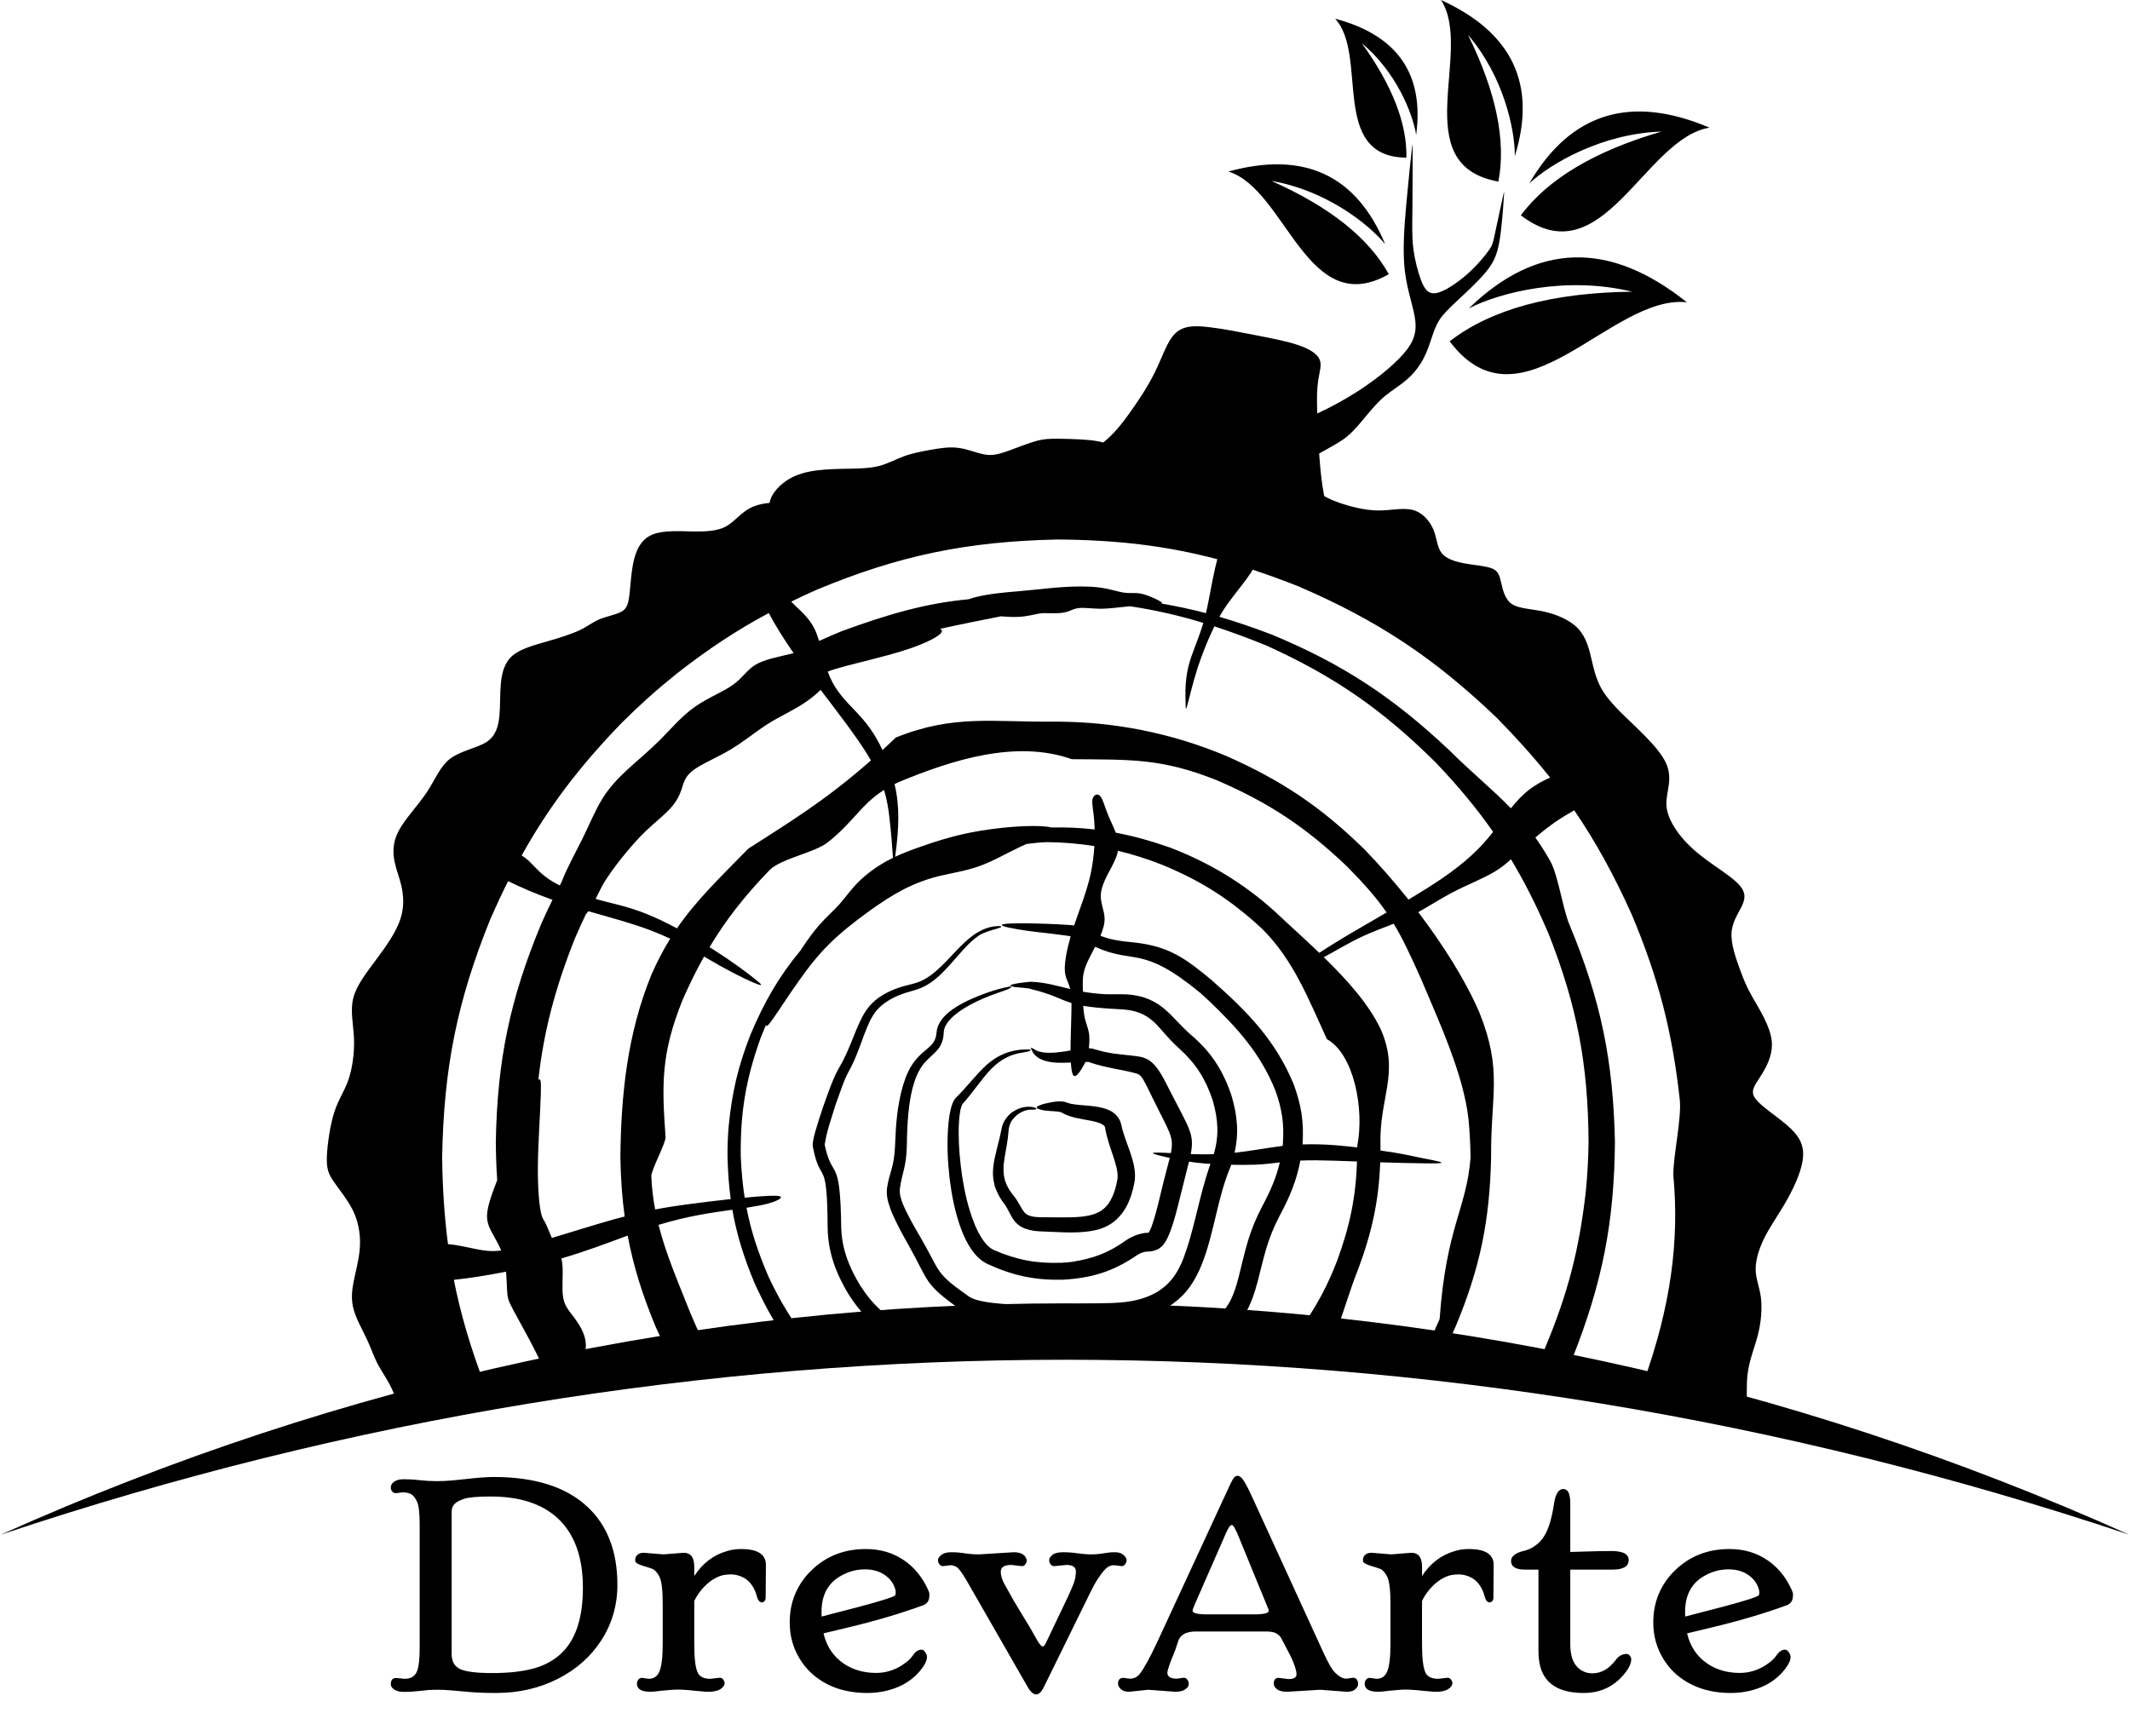
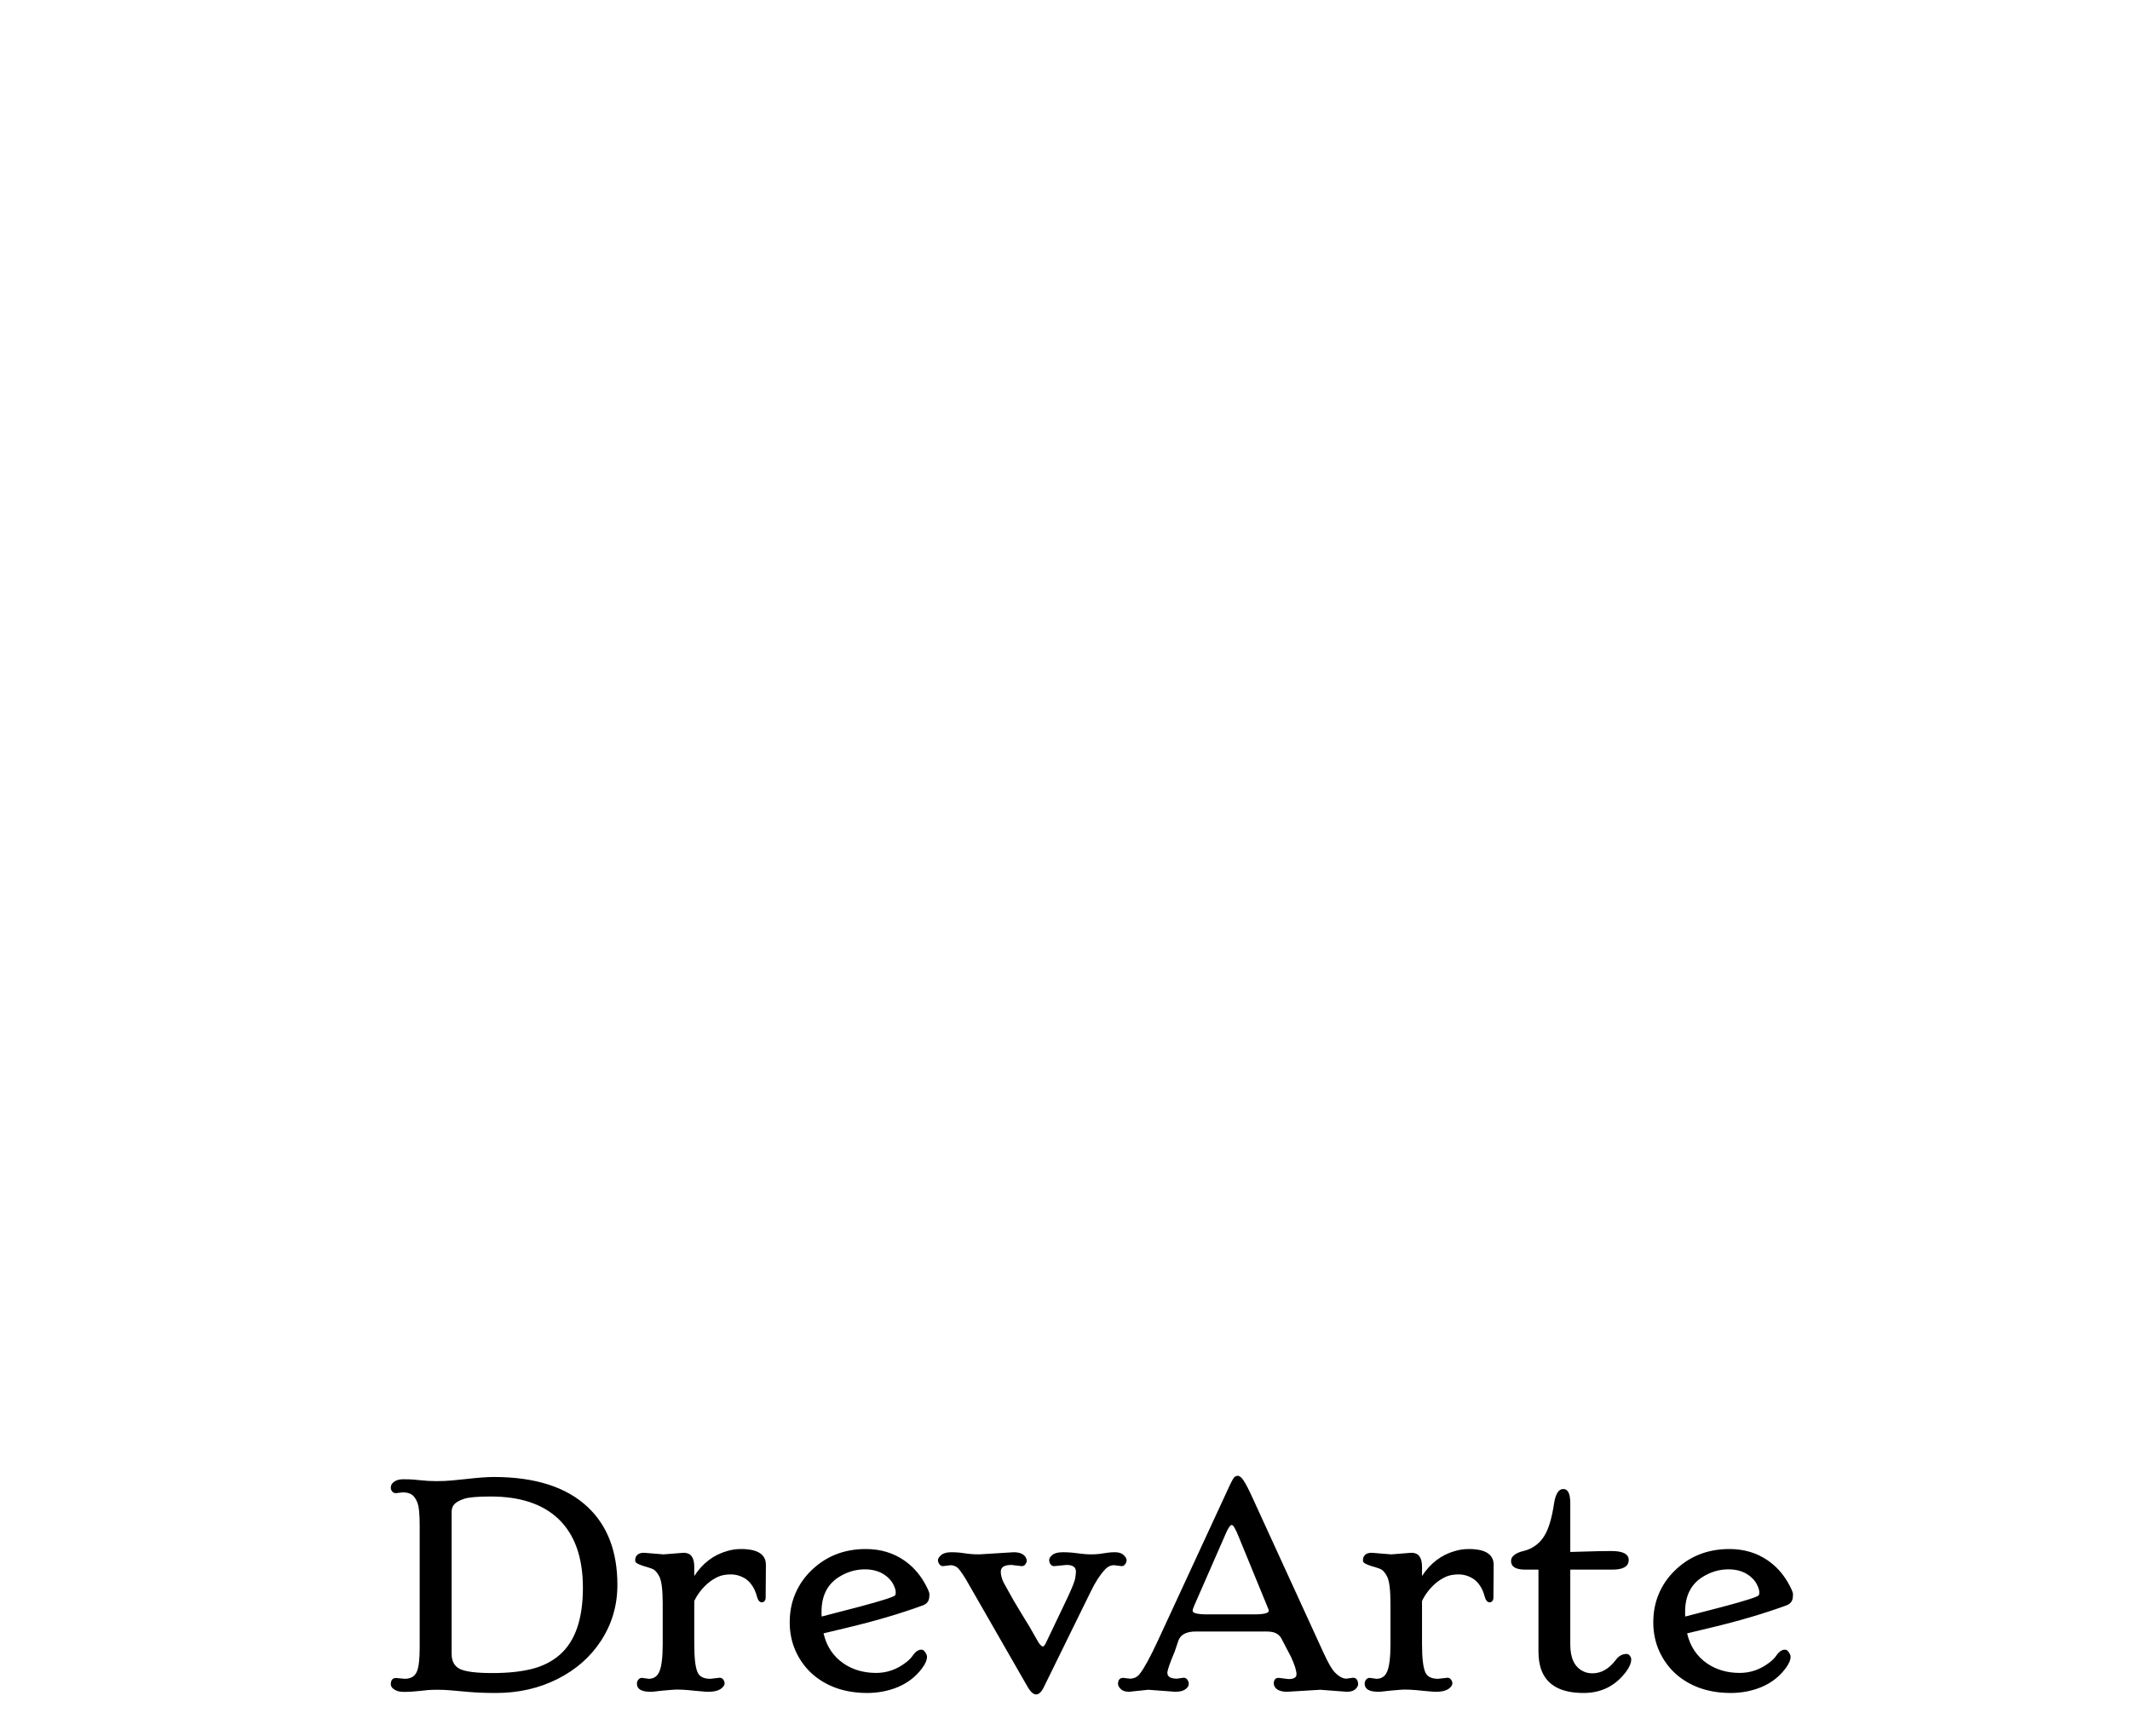
<svg xmlns="http://www.w3.org/2000/svg" width="2334" height="1903" viewBox="0 0 2334 1903" fill="none">
-   <path fill-rule="evenodd" clip-rule="evenodd" d="M843.3 551.2C843.5 550.1 843.7 549 844.1 547.9C846.7 539.5 854.9 530.9 864.3 525.2C873.7 519.6 884.2 516.9 895.6 515.5C907 514.1 919.2 513.9 930.9 513.7C942.5 513.5 953.5 513.2 963.2 510.7C972.8 508.3 981.1 503.5 990.2 500.2C999.3 496.8 1009.1 494.9 1019.2 493.1C1029.4 491.3 1039.7 489.6 1049.5 490.8C1059.3 491.9 1068.6 495.9 1076.3 497.6C1084 499.4 1090.2 499 1100 495.8C1109.9 492.6 1123.5 486.8 1133.8 483.8C1144.2 480.8 1151.2 480.7 1162.6 480.9C1174 481.1 1189.7 481.5 1200.5 483.2C1203.7 483.7 1206.5 484.3 1208.9 485C1220.9 475.2 1228.1 466 1236.9 453.9C1246.2 440.9 1257.4 424.5 1265.6 407.7C1273.8 391 1279 373.8 1287.9 365.3C1296.9 356.7 1309.5 356.7 1325.2 358.6C1340.8 360.4 1359.4 364.2 1376.6 367.5C1393.7 370.9 1409.3 373.8 1421.6 377.9C1433.9 382 1442.9 387.2 1445.8 393.6C1448.8 399.9 1445.8 407.4 1444.4 417.4C1443 426.1 1442.9 436.8 1443.4 453.2C1451 449.6 1458.8 445.8 1466.3 441.6C1494.3 426.4 1518.8 407.7 1533.3 392.8C1547.9 377.9 1552.4 366.8 1550.9 352.1C1549.4 337.3 1541.9 319.1 1539.3 296.2C1536.7 273.3 1539 245.7 1541.2 221.5C1543.4 197.3 1545.6 176.4 1546.8 166C1547.9 155.6 1547.9 155.6 1547.9 169C1547.9 182.4 1547.9 209.2 1547.7 228.4C1547.5 247.6 1547.1 259.1 1548.6 271.6C1550.1 284.1 1553.5 297.5 1557.2 307.2C1560.9 316.9 1565 322.8 1574 321.2C1582.9 319.5 1596.7 310.2 1607.7 300.5C1618.7 290.8 1626.9 280.7 1631.1 274.8C1635.4 268.8 1635.8 267 1638 256.5C1640.2 246.1 1644.3 227.1 1646.4 217.6C1648.5 208.1 1648.5 208.1 1647.7 218.7C1647 229.3 1645.5 250.6 1642.9 265.3C1640.2 280 1636.5 288.2 1627.8 298.6C1619 309.1 1605.3 321.7 1595.7 330.6C1586.2 339.6 1581 344.8 1577.3 350.6C1573.6 356.4 1571.3 362.7 1568.9 369.9C1566.5 377.2 1563.9 385.4 1559.6 393.4C1555.3 401.4 1549.4 409.2 1541.9 415.7C1534.5 422.3 1525.6 427.5 1517.9 433.8C1510.3 440.1 1503.9 447.6 1497.4 455.4C1490.9 463.2 1484.2 471.4 1477.3 477.4C1470.4 483.3 1463.3 487.1 1452.2 493.3L1445.5 497.1C1446.4 510 1447.6 522.8 1449.3 533.7C1449.8 537.2 1450.5 540.6 1451 543.7C1456.7 546.9 1461.7 549.1 1470.1 551.9C1480.1 555.2 1495 559.2 1509.3 559.5C1523.6 559.7 1537.2 556.1 1548 558.9C1558.8 561.7 1566.7 571 1570.7 580.4C1574.6 589.9 1574.6 599.5 1579.6 606C1584.5 612.4 1594.4 615.6 1605.4 617.6C1616.3 619.6 1628.4 620.3 1635.1 623.1C1641.8 625.9 1643.1 630.7 1644.9 638.4C1646.7 646.1 1648.8 656.6 1656.5 661.9C1664.2 667.2 1677.4 667.2 1691.4 670.2C1705.5 673.3 1720.4 679.4 1729.4 689.1C1738.4 698.8 1741.5 712 1743.9 722.4C1746.3 732.8 1748.1 740.4 1751.8 748.7C1755.5 757.1 1761.3 766.1 1776.6 781.4C1792 796.7 1817.1 818.2 1825.4 836C1833.7 853.8 1825.4 867.9 1826 882.1C1826.7 896.4 1836.4 910.9 1846.6 922.1C1856.9 933.2 1867.8 941.1 1878.8 948.8C1889.8 956.5 1900.9 964 1906.6 970.8C1912.4 977.7 1912.8 983.8 1909.3 991.7C1905.8 999.6 1898.3 1009.3 1897.4 1022C1896.5 1034.8 1902.3 1050.6 1906.4 1062C1910.6 1073.4 1913.2 1080.4 1920.5 1093.2C1927.7 1105.9 1939.6 1124.4 1941.4 1140.6C1943.1 1156.9 1934.8 1170.9 1928.4 1180.8C1922 1190.7 1917.6 1196.4 1923.8 1204.5C1929.9 1212.6 1946.6 1223.2 1958.3 1233.3C1969.9 1243.4 1976.5 1253 1975.8 1266.9C1975.2 1280.7 1967.2 1298.7 1958.7 1314.1C1950.1 1329.5 1940.9 1342.2 1934.3 1354.9C1927.7 1367.7 1923.8 1380.4 1923.8 1391C1923.9 1401.6 1927.9 1410 1929.5 1421.7C1931 1433.3 1930 1448.1 1926.4 1462.5C1922.8 1476.8 1916.6 1490.7 1914.8 1507.4C1913.6 1518.6 1914.5 1531.2 1913.8 1541.8C1876.3 1532.3 1838.5 1523.4 1800.8 1515.3C1830.9 1431.7 1840.3 1359.7 1833.6 1288.3C1833.3 1267 1842.7 1226.8 1840.7 1205.6C1832.4 1130.3 1817.4 1072.4 1788.1 1002.5C1768.7 959.3 1748.5 922.5 1725 888.1C1719.2 891.5 1712.3 895.4 1704.9 900.5C1697.6 905.5 1689.8 911.6 1682.4 917.9C1688 925.8 1693.5 934.4 1699 944.2C1707.6 960.3 1712.7 997.2 1720 1014C1754.1 1096.1 1767.7 1162.3 1769.6 1251.3C1768.9 1340.2 1755.6 1406.9 1722.6 1489.7C1721.2 1492.77 1719.83 1495.8 1718.5 1498.8C1707.6 1496.8 1696.8 1494.8 1685.8 1492.9C1688.27 1487.77 1690.7 1482.53 1693.1 1477.2C1718 1417.9 1730.7 1368.7 1737.8 1304.8C1739.5 1286.7 1740.5 1269.4 1740.7 1251.3C1740.2 1166.6 1728.1 1102.5 1697 1023.7C1684.1 993.4 1670.7 966.8 1655.7 941.8C1650.1 946.9 1644.4 951.5 1637.1 955.8C1624.8 963.1 1607.6 969.7 1591.4 978.2C1578.7 984.9 1566.5 992.8 1554.1 999.7C1581 1035.2 1605.5 1073.7 1621 1109.5C1646.8 1173.8 1633.4 1199.4 1633.9 1268.6C1632.4 1337.8 1621.9 1389.3 1595.3 1453.2C1593 1458.5 1590.7 1463.7 1588.2 1468.8C1598.5 1472 1612.5 1476.9 1627.1 1483.3C1617.1 1481.77 1607.13 1480.3 1597.2 1478.9C1595.67 1478.1 1594.17 1477.3 1592.7 1476.5L1586.1 1473.1C1585.5 1474.43 1584.87 1475.73 1584.2 1477C1577.6 1476.07 1570.97 1475.17 1564.3 1474.3C1568.8 1465.2 1573.2 1455.7 1577.5 1445.7C1584.8 1344 1607.1 1325.1 1611.4 1268.6C1611.2 1254.5 1610.5 1241 1609.2 1227C1603.7 1177.2 1576.6 1119.2 1557.2 1073C1545.7 1047.2 1537.1 1028.8 1527.2 1012.4C1516.1 1016.8 1504.8 1020.9 1493.9 1025.9C1478.2 1033.1 1463.4 1042.3 1450.6 1049.1C1476.1 1074 1500.4 1101 1513.3 1128.8C1534 1176.8 1511 1203.1 1512.7 1255.4C1512.7 1257.27 1512.7 1259.13 1512.7 1261C1518.3 1261.8 1523.3 1262.6 1527.5 1263.2C1542.3 1265.7 1546.2 1266.8 1555 1268.6C1563.7 1270.3 1577.3 1272.8 1579.3 1274C1581.2 1275.2 1571.5 1275.2 1558.5 1275C1545.5 1274.8 1529.2 1274.5 1512.4 1273.9C1510.9 1315.4 1503.6 1349.8 1488.3 1390.9C1478.8 1414.6 1472 1439.2 1463.2 1462.6C1449.6 1461.3 1436 1460.1 1422.4 1458.9C1431.9 1447.1 1439.5 1435.5 1448.7 1418.4C1455 1406.3 1460.2 1394.7 1465.1 1382C1479.2 1343.8 1485.7 1311.7 1487 1273C1478.1 1272.7 1469.4 1272.4 1461 1272.1C1448 1271.7 1435.9 1271.5 1424.9 1272C1420.9 1293.4 1413.6 1311.2 1402.5 1331.9C1388.6 1358.4 1385.4 1376.2 1378.2 1404.2C1375 1416.2 1371.9 1426 1366 1437.1C1364.6 1439.5 1363.2 1441.7 1361.7 1444C1359 1447.8 1356.4 1450.9 1353.7 1453.8C1343.3 1453.2 1333 1452.6 1322.6 1452.1C1324.47 1450.83 1326.37 1449.53 1328.3 1448.2C1337 1441.8 1342.1 1436.3 1347.5 1426.9C1352.4 1417.5 1354.9 1409 1357.5 1398.8C1365 1368.6 1368.5 1349.8 1383.5 1321.4C1392.3 1304.9 1398.5 1290.5 1402.4 1274C1394.5 1275 1386.2 1276 1375.7 1276.5C1367.6 1276.8 1358.3 1276.8 1349.1 1276.6C1348.77 1277.6 1348.43 1278.57 1348.1 1279.5C1334 1312.9 1330.6 1350.8 1317.4 1384.4C1317 1385.3 1314.6 1391.5 1314.3 1391.9C1305.6 1410.4 1296.7 1421.9 1279.2 1433C1257.1 1445.4 1236.4 1447.5 1211.4 1447.7C1197.6 1447.5 1183.8 1447.8 1169.9 1448.1C1155.7 1448.1 1141.5 1448.2 1127.2 1448.3C1113.1 1448 1099.4 1447.3 1085.3 1445.5C1073.9 1443.8 1062.3 1441.7 1052.5 1435.4C1011.9 1406.5 1018.5 1405.5 995.7 1364.9C989.4 1353.8 983.2 1342.5 978 1330.7C977.7 1329.9 975.7 1325.4 975.7 1324.8C972.7 1316.7 971.1 1310.4 972 1301.8C975.1 1282.8 979.8 1279.7 980.8 1255.4C981.6 1233 983.1 1211.9 989.3 1190.3C992.9 1178.5 996.6 1169.4 1004.7 1160C1009.7 1154.4 1014.1 1151.4 1019.4 1146.5C1021.4 1144.5 1022.7 1142.9 1024 1140.4C1025.5 1137.3 1026 1134.7 1026.3 1131.2C1026.7 1127.1 1027.8 1124.1 1029.9 1120.5C1032.1 1116.8 1034.5 1114.2 1037.6 1111.2C1044.9 1104.8 1052.1 1100.7 1060.8 1096.5C1075.5 1089.8 1090.9 1084.1 1106.8 1081.2C1112.5 1082 1098.3 1086.5 1093.4 1088.2C1082.7 1091.9 1073.2 1095.9 1063.2 1101.2C1055.3 1105.6 1048.7 1109.8 1042.2 1116.1C1039.8 1118.7 1037.9 1121 1036.2 1124.1C1034.9 1126.7 1034.2 1128.8 1034.1 1131.7C1033.9 1136.3 1033.3 1139.7 1031.5 1144C1029.9 1147.5 1028.2 1149.8 1025.5 1152.6C1020.9 1157.4 1016.4 1160.8 1012 1166.1C1005.5 1174.7 1002.6 1182.8 999.8 1193.1C997.6 1202.1 996.4 1210.6 995.4 1219.8C994.3 1231.8 993.8 1243.5 993.7 1255.6C993.1 1280.1 988.4 1284.9 986 1303.4C985.6 1309.3 987.2 1314 989.3 1319.5C994.7 1332.4 1002.2 1345.1 1009.2 1357.1C1031.2 1395.2 1024.1 1394.7 1062.2 1421.3C1068.8 1425.4 1079.9 1427 1087.5 1428C1101.9 1429.7 1115.9 1430.1 1130.3 1430.2C1146.2 1430.2 1162 1429.8 1177.9 1429.2C1189 1428.9 1200.2 1428.4 1211.4 1428.3C1232.1 1428 1250.5 1426.2 1268.7 1415.6C1282.1 1406.9 1288.5 1397.8 1295.1 1383.4C1308.8 1349.4 1313.3 1312.3 1326.4 1275.6C1324.2 1275.47 1322.1 1275.33 1320.1 1275.2C1313.3 1274.6 1307.7 1274 1302.9 1273.2C1300.7 1282.5 1297.3 1294.6 1293.2 1311.7C1290 1324.7 1286.7 1338.6 1281.8 1351.1L1281.6 1351.6C1280 1355.5 1278.6 1358.7 1276.2 1362.2C1274 1365.4 1272 1367.4 1268.5 1369.3C1257.6 1374.2 1256.4 1368.8 1245.3 1376.1C1219.2 1393.9 1195.8 1400.8 1164.4 1402.6C1133.6 1403.2 1109.9 1398.1 1082 1385.3C1074.6 1381.6 1070.1 1377 1065.2 1370.5C1060 1363.1 1056.8 1356.3 1053.5 1348C1049.9 1338.3 1047.4 1329.2 1045.1 1319.1C1043.1 1309.7 1041.7 1300.7 1040.5 1291.2C1038.4 1272.4 1037.6 1254.9 1038.9 1235.9C1039.4 1228.9 1040.2 1222.4 1041.8 1215.5C1042.5 1212.9 1043.1 1210.7 1044.2 1208.2C1045.1 1206.2 1046 1204.5 1047.6 1203C1059.5 1191.3 1069 1178.3 1081.1 1167.1C1087.8 1161.4 1093.3 1157.7 1101.5 1154.4C1110.8 1151.1 1118.3 1150 1128.1 1150.2C1133.5 1152 1120.5 1153.5 1115.6 1154.5C1111.1 1155.6 1107.5 1156.8 1103.4 1158.8C1096.1 1162.4 1091.4 1166.3 1085.7 1172C1074.5 1184 1065.9 1197.6 1054.7 1210L1053.7 1212.1C1053.2 1213.9 1052.4 1216 1052.2 1217.8C1051.1 1224.1 1050.7 1230.2 1050.5 1236.5C1050.6 1238.2 1050.5 1240.5 1050.5 1242.3C1050.6 1258.4 1052 1273.3 1054.3 1289.3C1057.3 1308 1061 1324.5 1068.1 1342.1C1071 1349 1073.9 1354.7 1078.3 1360.7C1081.4 1364.7 1084.4 1367.8 1089 1370C1114.3 1381 1135.7 1385 1163.4 1384C1167.2 1383.8 1170.9 1383.5 1174.7 1383C1197.7 1379.4 1214.4 1373.3 1233.3 1359.8C1245.8 1351.2 1257.1 1351 1258.5 1351.1C1258.63 1350.97 1258.8 1350.73 1259 1350.4C1260 1348.3 1261.3 1346.4 1262 1344C1266.2 1332.2 1269.3 1318.9 1272.2 1306.7C1276.4 1289.1 1279.7 1277.6 1281.8 1269.1C1274.3 1267.5 1267.5 1265.8 1264.7 1264.7C1261.3 1263.4 1263.5 1262.9 1277.1 1263.5C1278.9 1263.63 1280.87 1263.73 1283 1263.8C1286.7 1245.4 1281.8 1242.1 1262.4 1202.2C1261.1 1199.7 1252.9 1182.2 1251.2 1181C1250 1179.3 1249 1178.1 1247 1177.2C1246.5 1176.9 1246 1176.8 1245.4 1176.6C1226.9 1171.5 1214.2 1171.2 1192.6 1163.9H1189.5C1189.17 1164.5 1188.77 1165.23 1188.3 1166.1C1185.2 1171.7 1178.9 1183.1 1175.8 1178.2C1174.6 1176.1 1173.8 1171 1173.4 1164.5C1170.5 1164.6 1167.5 1164.8 1164.5 1164.8C1157.4 1164.9 1150.9 1164.6 1144.1 1162.3C1140.8 1161.2 1138.4 1160 1135.7 1157.8C1134.4 1156.7 1133.3 1155.6 1132.3 1154.2C1131.9 1153.6 1130.7 1151.6 1130.7 1150.9C1130.7 1150.8 1130.3 1150.2 1130.2 1150.1C1129.3 1149.1 1128.5 1148.3 1130.9 1148.7C1131.5 1148.9 1131.9 1149.1 1132.4 1149.5C1134.1 1150.4 1136.6 1152.1 1138.4 1152.4C1140.8 1153.1 1143 1153.5 1145.6 1153.7C1151.9 1154.2 1157.4 1153.6 1163.6 1152.8C1166.8 1152.4 1169.9 1151.9 1173.1 1151.3C1173.1 1145.4 1173.2 1139 1173.4 1132.8C1173.7 1120.3 1174.2 1108.7 1174.1 1099.3C1160.9 1095.3 1154.1 1089.9 1128.9 1083.8C1129.1 1083.2 1113.7 1082 1112.5 1081.9C1094.6 1079.3 1126.5 1076.2 1129.6 1076C1145.8 1076.7 1158.1 1080.5 1172.7 1084C1170.8 1075.9 1167.2 1072.5 1166.8 1063.4C1166.4 1054.9 1168.8 1041.5 1173.2 1026.3L1170.5 1025.7C1162.3 1024.8 1154.1 1023.4 1145.8 1022.6C1132.1 1021.1 1118.1 1019.4 1104.6 1016.5C1076.7 1009.9 1143.6 1012.4 1146.5 1012.5C1154.9 1012.8 1163.4 1013.2 1171.9 1013.8C1173.5 1014 1175.2 1014.1 1177 1014.3C1182.9 996.7 1190.7 977.7 1195 958.3C1197.3 947.8 1198.6 937.1 1199.2 927.3C1181.9 924.6 1165.7 923.2 1147.4 923C1140.5 923.2 1132.9 923.9 1124.9 925C1123.3 925.667 1121.7 926.367 1120.1 927.1C1103.9 934.7 1088.6 943.7 1073.4 949.2C1058.2 954.7 1042.9 956.8 1028.9 960.2C1014.9 963.7 1002.1 968.6 989.5 975.1C977 981.6 964.7 989.7 950.9 999.7C937.1 1009.7 921.8 1021.6 908.8 1034.5C895.8 1047.3 885.1 1061.2 874.4 1076.4C863.7 1091.5 853.2 1107.9 847.1 1116.5C841.6 1124.4 839.7 1125.9 839.3 1123.3C837.3 1128.1 835.3 1133.03 833.3 1138.1C817.2 1183.1 811.1 1219.7 811.7 1267.5C812.4 1283.7 813.8 1298.5 816 1312.7C820.7 1312.3 825 1311.9 828.9 1311.5C848.1 1310 855.2 1310.3 855.7 1312C856.3 1313.7 850.3 1316.8 841.4 1319.2C835.4 1320.8 828.1 1322.1 818 1323.7C822.8 1348.8 830.6 1372.6 842.2 1399.4C846.7 1409 851.3 1418 856.5 1427.2C863.9 1440 871.2 1451.3 879 1461.9C872.2 1462.5 865.4 1463.2 858.5 1463.9C846.8 1446.6 836.7 1428 826.8 1406.2C814.9 1377.7 807.1 1352.5 802.5 1325.9L800.3 1326.2C780.5 1329 752.9 1332.8 721.6 1342.5C729.7 1374.5 742.8 1404.6 756.7 1439.6C762 1451.7 766.9 1463.1 771.7 1474.1C758.033 1475.9 744.333 1477.8 730.6 1479.8C726.5 1471.6 722.5 1463.2 718.5 1454.3C703.8 1418.9 693.9 1387.2 687.8 1354.2C666.2 1362.2 642.5 1371.3 615.1 1379.3C615.6 1381.2 616 1383.2 616.2 1385.5C617.3 1395.6 615.5 1410.7 616.9 1420.8C618.3 1430.9 623 1436 628.5 1443.2C633.9 1450.4 640.2 1459.8 641.6 1469.8C642.7 1477.2 641 1485 639.8 1492.6L640.6 1494.3C625.867 1496.9 611.167 1499.63 596.5 1502.5C594.7 1498.6 593 1494.8 591.3 1490.8L589.8 1487.3C588.2 1483.9 586.4 1480.4 584.6 1476.9C576.7 1461.5 567.2 1444.9 562.1 1435.1C556.9 1425.4 556 1422.6 555.6 1413.4C555.3 1408.3 555.2 1401.3 554.5 1393.8C533.2 1398 512.9 1401.1 497.3 1402.7C504.7 1439.9 515.4 1476.5 530.4 1515.9C498.667 1522.7 467.067 1530.03 435.6 1537.9C435.133 1536.43 434.633 1535 434.1 1533.6C428.1 1516.6 420.1 1506.3 414.9 1496.9C409.7 1487.5 407.2 1478.8 402.1 1468C397.1 1457.2 389.3 1444.2 386.7 1431.9C384.1 1419.7 386.7 1408 389.2 1396.7C391.8 1385.3 394.4 1374.1 394.5 1362.3C394.6 1350.5 392.4 1338 386.4 1326C380.4 1314.1 370.8 1302.7 365.1 1294.2C359.4 1285.7 357.7 1280 358.2 1266.9C358.8 1253.8 361.7 1233.3 366.3 1219C370.9 1204.6 377.3 1196.4 381.7 1183.7C386.1 1171.1 388.5 1154.1 387.9 1138.3C387.2 1122.5 383.6 1108 387.1 1093.9C390.7 1079.8 401.5 1066.2 412.3 1051.6C423.1 1037.2 433.9 1021.8 438.6 1007.7C443.4 993.6 442 980.8 439.8 970.8C437.5 960.9 434.3 953.8 432.4 944.6C430.5 935.4 429.9 924 436.7 910.9C443.5 897.8 457.8 883.1 467.5 868.6C477.1 854.1 482.2 839.8 493.6 831.3C505 822.8 522.6 819.9 532.9 813.4C543.1 806.8 546 796.5 547.2 785.1C548.3 773.8 547.7 761.3 548.8 749.4C549.9 737.5 552.7 726.1 561.8 718.4C570.9 710.8 586.3 706.8 600.2 702.8C614.1 698.8 626.6 694.8 635.4 690.6C644.2 686.4 649.2 682 656.7 678.8C664.1 675.7 673.8 673.9 679.8 671C685.8 668.1 688.1 664.1 689.5 653.6C690.9 643.1 691.5 626 694.9 612.7C698.3 599.3 704.6 589.6 716.2 585.4C727.9 581.1 745 582.2 759.2 582.5C773.6 582.7 785.1 582 793.9 577.8C802.7 573.5 808.8 565.6 816.7 560.1C823.5 555.3 831.6 552.2 843.3 551.2ZM1609.5 338C1683.97 265.733 1763.6 263.5 1848.4 331.3C1765 322.3 1667 478.3 1588.5 374.1C1633.9 338.9 1700.57 320.767 1788.5 319.7C1716.2 302.1 1643.5 320.5 1609.5 338ZM1541.1 172.8C1456.3 172 1499.9 60.6 1463 20.5C1531.13 38.567 1560.73 81 1551.8 147.8C1547.8 123.3 1529.3 78.2 1492.2 47.3C1525.6 93.567 1541.9 135.4 1541.1 172.8ZM1521.8 300.5C1432 351.7 1409.5 207.5 1346 188C1428.93 165.2 1486.2 191.733 1517.8 267.6C1498.5 244.2 1451.3 208.1 1393.2 198.3C1456.87 226.567 1499.73 260.633 1521.8 300.5ZM1641.9 199C1540.2 180.9 1615.3 55.7 1579 0C1657.27 35.6 1684.23 92.667 1659.9 171.2C1660.1 140.9 1647 82.9 1608.6 38.2C1639.4 100.667 1650.5 154.267 1641.9 199ZM1675.7 201.1C1720.9 123.567 1786.73 103.167 1873.2 139.9C1801.6 151.8 1756.2 304.6 1666.5 236C1696.2 196.1 1747.6 165.5 1820.6 144.2C1756.3 146.3 1699.9 178.5 1675.7 201.1ZM955.1 1449.2C944.5 1439.3 937.2 1430.1 929.4 1417.9C915.7 1394.8 907.4 1372.6 906.9 1345.5C906.9 1345.3 906.9 1344.9 906.9 1344.6C906.4 1265.3 899.1 1300.6 890.6 1256.4C890.2 1251.4 892.3 1244.2 893.6 1239.4C896.1 1230.7 898.9 1222.2 901.8 1213.6C905.9 1201.9 912.8 1181.6 919 1171.1C931.2 1150.5 934.9 1133.9 945 1114.2C950.2 1104.9 954.9 1099.2 963.6 1092.9C975.3 1085.1 986.5 1081.5 1000.1 1078.3C1010.5 1075.7 1017.2 1071.4 1025.3 1064.6C1033.3 1057.7 1040 1050.3 1047.2 1042.7C1054.5 1035.1 1061 1028.5 1069.9 1022.7C1078.4 1017.7 1085.6 1014.9 1095.5 1015C1103.3 1016.3 1084.8 1018.6 1073.9 1024.5C1073.4 1024.9 1072.3 1025.5 1072 1025.8C1063.7 1031.7 1057.5 1038.5 1050.9 1046.1C1043.8 1054.2 1037.2 1061.9 1029.4 1069.3C1020.5 1077.2 1013.3 1082 1001.8 1085.4C989.5 1088.7 979 1092.3 968.7 1099.9C961.4 1105.5 957.6 1110.5 953.4 1118.6C943.7 1139.3 941.1 1154.9 928.6 1177C925.1 1183.7 921.8 1193.5 919.2 1200.7C917.3 1206.1 915 1212 913.5 1217.5C910.8 1225.9 908.2 1234.2 906 1242.7C904.8 1247.4 903.8 1254.7 903.6 1254.4C912.2 1295.1 920.7 1264.3 921.8 1345.5C922.5 1369.3 930.6 1389.3 942.9 1409.4C949.9 1420.2 956.5 1428.3 966 1436.9C974.7 1444.3 982.3 1449.3 992.9 1453.1C982.7 1453.7 972.5 1454.37 962.3 1455.1C959.9 1453.3 957.6 1451.3 955.1 1449.2ZM994.4 1452.9C1002.6 1449.8 1011.3 1446 1005.7 1451C1005.23 1451.47 1004.67 1451.97 1004 1452.5C1000.6 1452.7 997.233 1452.9 993.9 1453.1L994.4 1452.9ZM1304.8 1264.9C1312.7 1265.1 1321.4 1265.3 1330 1265C1336 1244.7 1334.9 1227 1328.8 1205.8C1321.1 1182.7 1310.6 1166 1292.6 1149.6C1285 1142.9 1279.1 1136.1 1272.5 1128.6C1270.8 1126.7 1265.2 1120.4 1263.5 1119.3C1258.5 1115 1254.7 1112.5 1248.6 1110.1C1240.4 1107.1 1233.3 1106.3 1224.5 1106C1207.4 1105.1 1195.8 1103.9 1187 1102.4C1187.2 1106.3 1187.6 1110.2 1188.2 1113.5C1189.7 1121.6 1192.7 1126.8 1193.5 1134.2C1194 1138.8 1193.6 1144.3 1193.1 1148.9C1194.5 1148.9 1195.9 1149.07 1197.3 1149.4C1201.5 1150.5 1205.7 1151.8 1210 1152.8C1225.3 1156.2 1236 1155.9 1249.8 1158.3C1257.3 1160.1 1261.5 1163 1266.5 1168.9C1272.4 1176.2 1276.6 1184.9 1280.8 1193.2C1303.3 1237.4 1309.1 1242.5 1304.8 1264.9ZM1352.8 1263.4C1371 1261.5 1388 1258.1 1404.1 1256.1L1405.5 1256C1405.57 1255.33 1405.63 1254.63 1405.7 1253.9C1407.3 1231.9 1404.9 1215.8 1397.5 1195.1C1381 1154.3 1355.8 1126.6 1324.4 1096.6C1321.5 1093.9 1318.6 1091.3 1315.7 1088.6C1250.5 1034.8 1243.6 1057.6 1200 1037.7C1195.5 1046.4 1190.8 1054.8 1188.6 1062.1C1186 1070.2 1186.4 1077 1186.6 1085.9V1086.9C1194 1088.2 1202.2 1089.2 1211.8 1089.7C1216.1 1089.8 1220.3 1089.7 1224.5 1089.7C1235.4 1089.5 1244 1090.3 1254.5 1093.5C1262.8 1096.5 1268.5 1099.7 1275.3 1105.2C1286.2 1114.4 1294.3 1125.1 1305.3 1134.4C1327 1153 1339.6 1172.4 1349 1199.3C1356 1222.3 1357.7 1241.9 1352.8 1263.4ZM1427.3 1254.3C1439.3 1253.9 1451.4 1254.2 1464.9 1255.3C1472.1 1255.9 1479.8 1256.7 1487.3 1257.6V1255.8C1495.3 1214.5 1483.2 1155.1 1454 1138.9C1433.7 1094.8 1417.1 1051.5 1382.5 1017.5C1348 985.8 1317.4 966.1 1274.2 948.1C1257.4 941.5 1242 936.5 1225.1 932.5C1224.1 938 1221.5 943.4 1218.5 949.4C1213.5 958.9 1207.1 969.9 1206.3 979.6C1205.4 989.3 1210.2 997.6 1210.4 1006.7C1210.5 1012.7 1208.6 1019.1 1205.8 1025.6C1216.9 1029.9 1226.5 1031.4 1242.2 1032.9C1280.3 1036.9 1298.6 1049.9 1328.1 1074.6C1366.7 1108.6 1397 1139.4 1417.3 1187.6C1426 1211.1 1428.9 1229.5 1427.3 1254.3ZM1199.5 909.1C1199.43 906.633 1199.33 904.333 1199.2 902.2C1198.3 888 1196.1 880.8 1197.1 876.1C1198.1 871.4 1202.3 869.1 1205.3 872.2C1208.4 875.3 1210.4 883.9 1214.3 893.4C1216.8 899.6 1220.2 906.2 1222.6 912.6C1241.7 916.2 1260.8 921.5 1281.7 928.8C1302.9 936.9 1320.7 945.5 1340.3 957C1362.2 970.3 1379.6 983.2 1398.5 1000.4C1412.7 1013.9 1429.3 1028.6 1445.6 1044.3C1455.1 1038.1 1468.1 1030 1483.8 1020.8C1494.7 1014.4 1507 1007.3 1519.4 1000.1C1508.8 984.7 1495.9 969.8 1476.6 950.2C1431.2 906.8 1390.7 879.8 1333 855C1272.5 831 1239.5 832.6 1174.5 832.1C1113.8 810.6 1044.4 832.4 984.5 857.3C983.033 857.967 981.6 858.667 980.2 859.4C981.7 865.3 982.7 871.5 983.4 877.8C986 901.4 982.5 926.4 980.9 938.9L980.8 939.1C989.9 934.8 999.5 931.2 1010.3 927.5C1024.7 922.4 1041.3 917.1 1060.9 913C1080.5 909 1103.2 906.3 1122 905.5C1135.2 905 1146.5 905.4 1151.7 906.9C1168.7 906.6 1184.3 907.3 1199.5 909.1ZM1135.4 1214.5C1137.2 1216.8 1129.2 1216.2 1128.6 1216.2C1128 1216.3 1125.7 1216.5 1125.2 1216.7C1121.5 1217.6 1118.7 1219 1115.6 1221.1C1112.5 1223.4 1110.4 1225.6 1108.3 1228.9C1106.4 1232.3 1105.5 1235.1 1105.2 1239C1104.6 1249 1102.4 1258.9 1100.8 1268.8C1100.6 1270.6 1099.5 1277.5 1099.7 1278.9C1099.5 1284.7 1099.8 1289 1101.5 1294.6C1103.8 1301.2 1106.7 1305.7 1111.1 1311C1116.1 1317.2 1118.5 1323.9 1122.7 1328.9C1124.4 1330.8 1125.8 1331.6 1128.2 1332.5C1132.7 1334 1137.6 1334.1 1142.4 1334.1C1153.6 1334.1 1164.8 1334.5 1176 1334.1C1184 1333.8 1191.1 1333.2 1198.8 1330.7C1205.7 1328.2 1209.9 1325.3 1214.4 1319.5C1220.3 1311 1222.6 1302.2 1224.5 1292.2C1225.5 1284.5 1222.4 1275.3 1220.1 1268.1C1216.6 1257.4 1212.8 1247.5 1211 1236.4C1211 1236 1210.8 1234.9 1210.5 1234.6C1209.9 1233.7 1209.2 1233.2 1208.3 1232.6C1206.4 1231.4 1204.5 1230.7 1202.4 1230.1C1200.5 1229.5 1198.7 1229 1196.7 1228.6C1185.9 1226.4 1173.8 1225.3 1164.1 1219.8C1162.7 1218.8 1160.6 1218.4 1158.8 1218.3C1155.7 1217.9 1152.6 1217.8 1149.5 1217.6C1147.6 1217.4 1142 1217 1140.5 1216.1L1138.3 1215.6C1138.2 1215.6 1137.4 1215.3 1137.3 1215.2C1137.2 1215.1 1136.3 1214.8 1136.3 1214.6C1136 1214.4 1136.3 1213 1136.3 1213C1136.5 1212.7 1136.7 1212.6 1137 1212.5C1137.8 1211.9 1138.9 1211.6 1139.7 1211.3C1142.5 1210.1 1145.6 1209.4 1148.5 1208.8C1152.1 1208 1155.4 1207.4 1159.2 1207.2C1163 1207 1166.2 1207.2 1169.9 1208.7C1172.5 1209.7 1175.2 1210.1 1178 1210.5C1185.2 1211.4 1192.3 1211.7 1199.4 1212.6C1205.8 1213.6 1210.9 1214.6 1216.7 1217.4C1219.9 1219.2 1222 1220.8 1224.3 1223.6C1226.8 1226.7 1228 1229.5 1228.8 1233.4C1230.9 1243 1234.9 1252.7 1238.1 1262C1241.9 1273.3 1245 1283.5 1243.2 1295.6C1241.1 1306 1238.7 1314.4 1233.6 1323.7C1233 1324.7 1229.6 1330 1229 1330.5C1221.9 1339.3 1215 1343.8 1204.3 1347.3C1184.2 1352.8 1163 1350.3 1142.4 1349.7C1135.5 1349.5 1129.6 1348.9 1123.1 1346.5C1118.2 1344.5 1115.1 1342.4 1111.7 1338.3C1106.9 1332.1 1105.2 1325.9 1100.6 1319.6C1097.8 1316 1095.7 1312.7 1093.6 1308.6C1092.6 1306.7 1089.7 1300.1 1089.6 1298.1C1087.8 1290.8 1087.7 1285.4 1088.5 1278C1090.3 1264.4 1094.8 1251.6 1097.3 1238C1098.2 1232.8 1099.8 1229.2 1102.9 1225.1C1105.9 1221.3 1108.8 1218.9 1112.9 1216.7C1116.9 1214.6 1120.3 1213.5 1124.7 1213.1C1128.7 1212.8 1131.7 1213.1 1135.4 1214.5ZM877.2 1041.7C884.5 1030.5 891.3 1021.1 897.8 1013.8C905.9 1004.5 913.3 998.4 919.8 991.1C926.3 983.9 931.9 975.4 940.3 967C948.7 958.5 959.9 950.2 971.7 943.7C973.9 942.5 976.167 941.333 978.5 940.2C977.8 930.6 976.7 913.7 974.6 896C973.5 886.5 972 876.8 968.7 865.8C943.4 881.7 935 901.3 906.9 923.3C892.7 934.6 856.2 940.8 843.3 953.6C816.1 981.8 795.3 1008.2 777.5 1038.1L780.7 1040.1C802.3 1053.8 818.2 1065.7 826.7 1072.6C835.3 1079.4 836.4 1081.1 829.6 1078.5C822.7 1076 808 1069.1 788.3 1058.1C783.1 1055.1 777.5 1051.8 771.5 1048.4C763.3 1062.9 755.7 1078.4 748.2 1095.4C723.9 1155.2 725.3 1189.4 729.3 1246.4C729.4 1253.4 713.4 1282.5 713.7 1289.2C714.2 1301.9 715.7 1314 717.9 1325.6C729.3 1323.4 740.3 1321.7 752.3 1320.1C767.8 1318 785.1 1315.9 800.7 1314.2C798.7 1299.6 797.6 1284.4 797.2 1267.7C797.1 1257.1 797.5 1246.8 798.3 1236.1C801.8 1198.4 808.6 1169.1 822.4 1133.9C837.7 1097.5 854 1069.6 877.2 1041.7ZM1061.3 656.8C1066.6 654.8 1074.5 653.1 1081.5 651.9C1089.7 650.5 1096.6 649.8 1104.7 649C1112.7 648.3 1121.7 647.6 1131.8 646.5C1141.9 645.5 1153.1 644.2 1165.7 643.4C1178.3 642.6 1192.3 642.4 1203.9 643.8C1215.4 645.2 1224.3 648.4 1231.2 649.5C1238.2 650.5 1243.1 649.5 1248.9 650.4C1254.7 651.3 1261.3 654.1 1266.2 656.4C1271 658.7 1274.1 660.4 1273.1 661.6C1289.6 664.4 1305.5 667.8 1321.5 672C1325.2 655.8 1327.8 638.2 1332 620.5C1332.7 618 1333.3 615.4 1333.9 612.9C1278 598.1 1223.4 591.7 1158.2 591.3C1060 593.5 986 608.5 895.3 646.2C885.5 650.533 876.067 654.933 867 659.4L867.3 659.7C875.4 668.3 886.3 675.9 893.1 690.4C894.8 694.1 896.2 698.2 897.5 702.5C905.433 698.9 913.6 695.367 922 691.9C973.5 673 1015.2 661 1061.3 656.8ZM1238.5 664.5C1237.3 664.6 1236 664.7 1234.8 664.8C1225.8 665.6 1216.1 667.1 1206.8 667.2C1197.5 667.2 1188.6 665.8 1182.5 666.4C1176.3 667 1173.1 669.6 1168 670.9C1162.9 672.2 1156 672.2 1151.1 672.1C1146.2 672 1143.2 671.7 1138 672.6C1132.8 673.5 1125.3 675.7 1115.6 676.1C1109.8 676.4 1103.2 676 1096.7 675.5C1077 679.4 1053.8 684 1030.1 689.2L1030.3 689.3C1037.1 692.5 1024.3 700 1009.8 706C995.3 712 979.1 716.6 958.7 721.8C939.2 726.8 915.9 732.4 907 736.1C907.8 738.3 908.667 740.433 909.6 742.5C916.7 758.7 928.3 769.8 938.1 780.1C947.9 790.5 955.8 800.2 964.1 816.1C965.1 818.033 966.067 820.033 967 822.1C971.8 817.7 976.633 813.133 981.5 808.4C1045.9 782.4 1088.8 791.9 1158.2 790.9C1190.9 791.2 1218.8 793.9 1250.9 800.1C1284.6 807 1312.4 815.5 1344.1 828.7C1405.1 855.8 1447.9 884.6 1495.5 931.3C1511.2 947.5 1527.5 966.1 1543.4 986C1556.2 978.3 1568.5 970.7 1579.1 963.5C1606.3 945 1622 929.6 1635.2 912.9L1636.1 911.7C1618.2 886.1 1597.9 861.6 1573.5 836C1515.2 778.1 1462.7 741.5 1387.9 707.6C1368.3 699.6 1349.4 692.6 1330.7 686.5L1329.2 689.6C1323.7 701.2 1317.5 716.2 1312.3 732C1307.2 747.9 1303.3 764.6 1301.3 772C1299.3 779.5 1299.3 777.7 1299.1 769.4C1298.9 761 1298.4 746.1 1302.2 730.7C1305.8 715.8 1313.4 700.4 1318.6 682.7C1292 674.6 1265.8 668.6 1238.5 664.5ZM842.4 671.9C807.4 690.6 775.8 711.5 741.7 738.2C720.2 755.4 701.1 772.5 681.6 791.9C635 840 601 884.7 571.6 937.7C574.3 939.2 576.9 941.2 579.4 943.5C585.6 949.2 591.3 957.1 603.3 964.8C606.3 966.7 609.7 968.6 613.4 970.5L615.3 966.8C621.9 949.9 630.7 934.5 638.2 919.3C645.9 903.7 652.1 888.3 659.8 875.8C667.5 863.3 676.6 853.6 687.5 843.5C698.5 833.4 711.3 822.9 723.4 810.8C735.4 798.7 746.8 785.1 761 775C775.2 764.9 792.2 758.4 803 750.7C813.8 743 818.4 734.2 828 728.5C837.5 722.8 852 720.2 865.3 716.9L869.6 715.8C858.2 699.4 849 684.4 842.4 671.9ZM899.2 756.1C894.3 761.2 887 766.9 879.5 771.7C867.1 779.7 854 785.4 841.1 793.6C828.1 801.9 815.3 812.7 800.4 821.6C785.5 830.5 768.4 837.4 759.3 844.4C750.2 851.4 749.1 858.3 746.8 865.2C744.5 872.1 741.1 878.9 734.3 886.3C727.5 893.7 717.2 901.7 707.9 910.6C698.5 919.6 690 929.5 681.6 939.9C673.3 950.4 665.2 961.2 659.5 971.6C657 976.3 655 980.8 652.7 985.3C670.1 990.2 687.4 993.1 709.3 1002C719.5 1006.1 730.7 1011.6 741.8 1017.5C763.1 986.5 788.2 962.6 819.9 930.2C859.2 904.6 901.4 880.1 954.3 833.5C953.1 831.367 951.833 829.2 950.5 827C937.9 806.5 918.2 781.1 899.2 756.1ZM556.8 965.7C550.3 978.6 544 992.2 537.7 1006.4C500.9 1097 486.2 1170.7 484.5 1268.6C484.9 1302.6 487 1333.7 490.9 1363.6C500.5 1364.3 512.4 1367.1 522.1 1369.1C531.2 1370.9 538.4 1371.9 549.2 1370.6C545.1 1360.6 539.2 1352.3 536.1 1344.8C532.4 1335.8 532.7 1327.9 538.5 1310.5C540.2 1305.5 542.4 1299.8 544.8 1293.5C543.9 1279.9 543.4 1265.9 543.3 1251.3C544.9 1162 558.8 1095 593.1 1012.5C597.1 1003.4 601.2 994.7 605.4 986.2C587.5 979.8 570.4 972.5 556.8 965.7ZM644.7 998.7C643.9 999.7 643.1 1000.7 642.2 1001.8L641.9 1002.2C637.9 1010.6 633.967 1019.27 630.1 1028.2C608.2 1083.2 595.7 1130.8 589.9 1183.8C592.5 1180.7 593.1 1185.4 592.6 1199.7C592.1 1217.8 589.7 1251.4 589.4 1276.6C589.1 1301.8 590.8 1318.8 592.4 1327.3C594 1335.8 595.5 1336 597.9 1340.9C599.7 1344.5 602.1 1350.8 604.7 1356.8C627.1 1350.1 652.4 1342.1 673.1 1336.3C677.033 1335.23 680.833 1334.23 684.5 1333.3C681.7 1312.9 680.2 1291.7 679.8 1268.6C680.5 1199 687.5 1133 713.7 1068.5C720.2 1053.6 727.1 1040.6 734.4 1028.8C727.8 1025.7 720.7 1022.7 713.3 1019.8C692.5 1011.9 668.7 1005.6 644.7 998.7ZM1698.6 852.3C1681.2 830.4 1662 809 1640.1 786.7C1571.4 721 1510 680.2 1422.7 642.6C1405.5 635.8 1389 629.8 1372.7 624.4C1372.03 625.6 1371.27 626.867 1370.4 628.2C1364.5 637.2 1354.3 649.3 1346.9 659.5C1342.6 665.3 1339.3 670.5 1336.2 676C1354.6 681.4 1373.3 687.8 1393.1 695.3C1471.2 727.7 1526 763.8 1587.7 821.9C1613.6 847.6 1635.6 865.2 1655.6 885.9C1661.6 878.4 1668.1 871.3 1675.9 865.3C1682.8 860.1 1690.7 855.6 1698.6 852.3Z" fill="black" />
-   <path d="M0.9 1682C764.5 1426.4 1569.5 1426.4 2333.1 1682C1579.8 1344 754.2 1344 0.9 1682Z" fill="black" />
  <path d="M441.271 1635.64L433.947 1636.52C432.092 1636.52 430.676 1635.89 429.699 1634.62C428.723 1633.35 428.234 1632.08 428.234 1630.81C428.234 1629.54 428.43 1628.42 428.82 1627.44C429.309 1626.37 430.09 1625.39 431.164 1624.51C433.801 1622.36 437.268 1621.29 441.564 1621.29C445.959 1621.29 449.523 1621.38 452.258 1621.58C454.992 1621.78 457.629 1622.02 460.168 1622.31C466.125 1623 472.18 1623.34 478.332 1623.34C484.582 1623.34 490.148 1623.09 495.031 1622.61C500.012 1622.12 504.895 1621.63 509.68 1621.14C523.156 1619.58 533.605 1618.8 541.027 1618.8C586.242 1618.8 620.52 1629.73 643.859 1651.61C665.637 1672.02 676.525 1700.49 676.525 1737.01C676.525 1759.57 670.52 1780.03 658.508 1798.39C647.082 1815.96 631.262 1829.88 611.047 1840.13C590.734 1850.39 568.225 1855.52 543.518 1855.52C531.896 1855.52 521.789 1855.12 513.195 1854.34L493.42 1852.59C488.83 1852.2 484.338 1852 479.943 1852C475.549 1852 471.984 1852.1 469.25 1852.29C466.613 1852.59 463.928 1852.88 461.193 1853.17C453.869 1853.95 448.156 1854.34 444.055 1854.34C440.051 1854.34 437.17 1854 435.412 1853.32C433.654 1852.73 432.238 1852 431.164 1851.12C429.211 1849.56 428.234 1847.85 428.234 1845.99C428.234 1841.4 430.139 1839.11 433.947 1839.11L443.469 1839.99C450.109 1839.99 454.553 1837.35 456.799 1832.08C458.85 1827.29 459.875 1818.6 459.875 1806V1671.53C459.875 1658.74 458.947 1650.29 457.092 1646.19C455.334 1642.09 453.234 1639.3 450.793 1637.84C448.352 1636.38 445.178 1635.64 441.271 1635.64ZM494.885 1812.6C494.885 1820.9 498.059 1826.51 504.406 1829.44C510.754 1832.27 522.424 1833.69 539.416 1833.69C556.506 1833.69 571.008 1832.18 582.922 1829.15C594.836 1826.12 604.943 1820.99 613.244 1813.77C630.236 1799.02 638.732 1774.51 638.732 1740.23C638.732 1706.83 629.699 1681.59 611.633 1664.5C594.445 1648.29 569.787 1640.18 537.658 1640.18C523.107 1640.18 513.293 1641.06 508.215 1642.82C503.137 1644.58 499.621 1646.58 497.668 1648.83C495.812 1650.97 494.885 1653.71 494.885 1657.03V1812.6ZM712.707 1854.2C702.844 1854.2 697.912 1851.22 697.912 1845.26C697.912 1843.7 698.4 1842.28 699.377 1841.01C700.451 1839.65 701.818 1838.96 703.479 1838.96L710.803 1839.99C716.369 1839.99 720.275 1837.35 722.521 1832.08C724.963 1826.41 726.184 1816.36 726.184 1801.9V1757.22C726.184 1742.97 725.012 1733.3 722.668 1728.22C720.324 1723.44 717.541 1720.46 714.318 1719.29C711.096 1718.11 708.166 1717.19 705.529 1716.5C702.99 1715.72 700.744 1714.84 698.791 1713.87C696.936 1712.89 696.008 1711.77 696.008 1710.5C696.008 1709.13 696.154 1708.01 696.447 1707.13C696.74 1706.25 697.229 1705.42 697.912 1704.64C699.572 1702.78 702.111 1701.85 705.529 1701.85L727.062 1703.61L749.182 1701.85C756.896 1701.85 760.754 1706.93 760.754 1717.09V1727.34C769.934 1713.28 781.945 1704.15 796.789 1699.95C801.672 1698.48 806.75 1697.75 812.023 1697.75C830.188 1697.75 839.27 1703.56 839.27 1715.18L838.977 1751.37C838.977 1752.73 838.537 1753.9 837.658 1754.88C836.877 1755.76 835.949 1756.2 834.875 1756.2C832.336 1756.2 830.48 1753.95 829.309 1749.46C828.137 1744.97 826.477 1741.16 824.328 1738.04C822.18 1734.81 819.738 1732.27 817.004 1730.42C811.926 1727.2 806.506 1725.58 800.744 1725.58C795.08 1725.58 790.295 1726.51 786.389 1728.37C782.482 1730.22 778.869 1732.57 775.549 1735.4C769.104 1741.06 764.172 1747.51 760.754 1754.73V1801.9C760.754 1818.11 762.121 1828.76 764.855 1833.84C767.102 1837.94 771.643 1839.99 778.479 1839.99L788.586 1838.82C790.246 1838.82 791.564 1839.5 792.541 1840.87C793.518 1842.23 794.006 1843.55 794.006 1844.82C794.006 1846.09 793.566 1847.26 792.688 1848.34C791.906 1849.41 790.832 1850.39 789.465 1851.27C785.07 1854 778.234 1854.83 768.957 1853.76C766.711 1853.56 764.465 1853.37 762.219 1853.17C750.988 1851.9 742.59 1851.51 737.023 1852C731.457 1852.49 727.502 1852.83 725.158 1853.03C722.814 1853.32 720.666 1853.56 718.713 1853.76C716.76 1854.05 714.758 1854.2 712.707 1854.2ZM890.1 1834.71C882.482 1827.88 876.428 1819.58 871.936 1809.81C867.541 1800.05 865.344 1789.5 865.344 1778.17C865.344 1766.84 867.346 1756.44 871.35 1746.97C875.354 1737.5 881.018 1729.15 888.342 1721.92C904.553 1705.81 924.67 1697.75 948.693 1697.75C964.709 1697.75 978.723 1701.9 990.734 1710.2C999.426 1716.16 1006.65 1723.97 1012.41 1733.64C1016.42 1740.67 1018.42 1745.16 1018.42 1747.12C1018.42 1748.97 1018.32 1750.44 1018.13 1751.51C1018.03 1752.49 1017.74 1753.46 1017.25 1754.44C1016.17 1756.79 1014.12 1758.49 1011.1 1759.57C986.193 1768.65 958.508 1776.8 928.039 1784.03L902.404 1790.18C905.725 1804.44 913.098 1815.48 924.523 1823.29C934.582 1830.12 946.447 1833.54 960.119 1833.54C971.936 1833.54 982.775 1829.73 992.639 1822.12C995.764 1819.77 998.205 1817.33 999.963 1814.79C1002.99 1810.3 1006.21 1808.05 1009.63 1808.05C1011.78 1808.05 1013.63 1809.81 1015.2 1813.33C1015.59 1814.21 1015.78 1815.04 1015.78 1815.82C1015.78 1819.53 1013.88 1823.88 1010.07 1828.86C1003.33 1837.74 994.689 1844.43 984.143 1848.92C973.596 1853.32 962.268 1855.52 950.158 1855.52C938.146 1855.52 927.014 1853.76 916.76 1850.24C906.604 1846.63 897.717 1841.45 890.1 1834.71ZM900.354 1771.73L942.102 1760.89C967.004 1754.25 979.992 1750.05 981.066 1748.29C981.359 1747.7 981.506 1746.58 981.506 1744.92C981.506 1743.16 980.822 1740.77 979.455 1737.74C978.088 1734.62 975.988 1731.74 973.156 1729.1C966.613 1723.04 958.117 1720.02 947.668 1720.02C937.414 1720.02 927.746 1722.95 918.664 1728.81C906.359 1736.81 900.207 1749.41 900.207 1766.6V1769.09C900.207 1769.97 900.256 1770.85 900.354 1771.73ZM1229.06 1716.5L1220.86 1715.48C1216.96 1715.48 1213.54 1717.14 1210.61 1720.46C1205.24 1726.22 1200.06 1734.28 1195.08 1744.63L1144.69 1847.31C1141.76 1853.86 1138.68 1857.13 1135.46 1857.13C1132.34 1857.13 1129.16 1854.29 1125.94 1848.63L1058.7 1731.44C1053.72 1723.14 1050.11 1718.41 1047.86 1717.23C1045.62 1716.06 1043.57 1715.48 1041.71 1715.48L1033.36 1716.5C1031.7 1716.5 1030.38 1715.82 1029.41 1714.45C1028.33 1713.08 1027.79 1711.57 1027.79 1709.91C1027.79 1708.25 1028.97 1706.39 1031.31 1704.34C1033.75 1702.29 1037.46 1701.27 1042.44 1701.27C1047.42 1701.27 1052.36 1701.66 1057.24 1702.44C1062.22 1703.22 1067.44 1703.61 1072.91 1703.61L1110.71 1701.27C1117.74 1701.27 1122.28 1703.37 1124.33 1707.57C1124.82 1708.64 1125.06 1709.71 1125.06 1710.79C1125.06 1711.86 1124.57 1713.08 1123.6 1714.45C1122.72 1715.82 1121.35 1716.5 1119.49 1716.5L1108.36 1715.18C1100.55 1715.18 1096.64 1717.62 1096.64 1722.51C1096.64 1727.49 1098.55 1733.05 1102.36 1739.21C1107.82 1749.36 1113.54 1759.23 1119.49 1768.8C1125.55 1778.37 1131.36 1788.23 1136.93 1798.39C1139.27 1802.49 1141.27 1804.54 1142.93 1804.54C1143.91 1804.54 1145.23 1802.68 1146.89 1798.97L1169.88 1750.78C1174.96 1739.84 1177.75 1732.76 1178.23 1729.54C1178.72 1726.32 1178.97 1723.97 1178.97 1722.51C1178.97 1717.62 1175.55 1715.18 1168.71 1715.18L1155.24 1716.5C1153.48 1716.5 1152.11 1715.82 1151.13 1714.45C1150.16 1713.08 1149.67 1711.52 1149.67 1709.76C1149.67 1708.01 1150.84 1706.15 1153.19 1704.2C1155.53 1702.24 1159.39 1701.27 1164.76 1701.27C1170.13 1701.27 1175.5 1701.66 1180.87 1702.44C1186.24 1703.22 1191.22 1703.61 1195.81 1703.61C1200.5 1703.61 1204.94 1703.22 1209.14 1702.44C1213.44 1701.66 1217.64 1701.27 1221.74 1701.27C1225.94 1701.27 1229.11 1702.29 1231.26 1704.34C1233.41 1706.39 1234.48 1708.25 1234.48 1709.91C1234.48 1711.57 1233.95 1713.08 1232.87 1714.45C1231.9 1715.82 1230.63 1716.5 1229.06 1716.5ZM1258.21 1852L1237.27 1854.2C1233.17 1854.2 1230.14 1853.22 1228.19 1851.27C1226.13 1849.31 1225.11 1847.46 1225.11 1845.7C1225.11 1841.21 1227.01 1838.96 1230.82 1838.96L1238 1839.84C1242.49 1839.84 1246.11 1838.13 1248.84 1834.71C1253.72 1828.46 1260.36 1816.31 1268.76 1798.24L1347.28 1628.46C1350.11 1622.41 1352.06 1619.09 1353.14 1618.5C1354.31 1617.82 1355.33 1617.48 1356.21 1617.48C1357.19 1617.48 1358.17 1617.87 1359.14 1618.65C1360.22 1619.33 1361.39 1620.65 1362.66 1622.61C1365.2 1626.41 1368.62 1633.05 1372.91 1642.53L1450.4 1811.72C1455.38 1822.56 1459.44 1829.59 1462.56 1832.81C1467.15 1837.5 1471.4 1839.84 1475.3 1839.84L1482.63 1838.82C1484.58 1838.82 1486 1839.55 1486.88 1841.01C1487.76 1842.38 1488.2 1843.99 1488.2 1845.85C1488.2 1847.7 1487.17 1849.56 1485.12 1851.41C1483.17 1853.27 1479.99 1854.2 1475.6 1854.2L1446.74 1852L1410.41 1854.2C1403.28 1854.2 1398.64 1852.2 1396.5 1848.19C1396.01 1847.12 1395.76 1846.14 1395.76 1845.26C1395.76 1841.06 1397.57 1838.96 1401.18 1838.96L1411.73 1840.28C1417.69 1840.28 1420.67 1838.57 1420.67 1835.15C1420.67 1831.05 1418.66 1824.66 1414.66 1815.96L1404.55 1796.63C1403.19 1793.8 1401.23 1791.7 1398.69 1790.33C1396.25 1788.87 1392.44 1788.13 1387.27 1788.13H1310.51C1300.45 1788.13 1294.1 1791.26 1291.47 1797.51L1287.22 1810.11C1282.04 1822.31 1279.36 1830.08 1279.16 1833.4C1279.16 1837.69 1282.68 1839.84 1289.71 1839.84L1297.03 1838.82C1298.69 1838.82 1300.01 1839.5 1300.99 1840.87C1302.06 1842.14 1302.6 1843.8 1302.6 1845.85C1302.6 1847.8 1301.33 1849.71 1298.79 1851.56C1296.35 1853.32 1292.64 1854.2 1287.66 1854.2L1258.21 1852ZM1373.94 1769.38C1384.88 1769.38 1390.34 1768.06 1390.34 1765.43C1390.34 1764.84 1389.95 1763.67 1389.17 1761.91L1357.68 1685.15C1354.06 1675.97 1351.43 1671.38 1349.77 1671.38C1348.01 1671.38 1345.71 1674.75 1342.88 1681.49L1308.9 1759.13C1307.53 1762.16 1306.85 1764.26 1306.85 1765.43C1306.85 1768.06 1312.27 1769.38 1323.11 1769.38H1373.94ZM1510.17 1854.2C1500.3 1854.2 1495.37 1851.22 1495.37 1845.26C1495.37 1843.7 1495.86 1842.28 1496.84 1841.01C1497.91 1839.65 1499.28 1838.96 1500.94 1838.96L1508.26 1839.99C1513.83 1839.99 1517.74 1837.35 1519.98 1832.08C1522.42 1826.41 1523.64 1816.36 1523.64 1801.9V1757.22C1523.64 1742.97 1522.47 1733.3 1520.13 1728.22C1517.79 1723.44 1515 1720.46 1511.78 1719.29C1508.56 1718.11 1505.63 1717.19 1502.99 1716.5C1500.45 1715.72 1498.21 1714.84 1496.25 1713.87C1494.4 1712.89 1493.47 1711.77 1493.47 1710.5C1493.47 1709.13 1493.62 1708.01 1493.91 1707.13C1494.2 1706.25 1494.69 1705.42 1495.37 1704.64C1497.03 1702.78 1499.57 1701.85 1502.99 1701.85L1524.52 1703.61L1546.64 1701.85C1554.36 1701.85 1558.21 1706.93 1558.21 1717.09V1727.34C1567.39 1713.28 1579.41 1704.15 1594.25 1699.95C1599.13 1698.48 1604.21 1697.75 1609.48 1697.75C1627.65 1697.75 1636.73 1703.56 1636.73 1715.18L1636.44 1751.37C1636.44 1752.73 1636 1753.9 1635.12 1754.88C1634.34 1755.76 1633.41 1756.2 1632.34 1756.2C1629.8 1756.2 1627.94 1753.95 1626.77 1749.46C1625.6 1744.97 1623.94 1741.16 1621.79 1738.04C1619.64 1734.81 1617.2 1732.27 1614.46 1730.42C1609.39 1727.2 1603.97 1725.58 1598.21 1725.58C1592.54 1725.58 1587.76 1726.51 1583.85 1728.37C1579.94 1730.22 1576.33 1732.57 1573.01 1735.4C1566.56 1741.06 1561.63 1747.51 1558.21 1754.73V1801.9C1558.21 1818.11 1559.58 1828.76 1562.32 1833.84C1564.56 1837.94 1569.1 1839.99 1575.94 1839.99L1586.05 1838.82C1587.71 1838.82 1589.03 1839.5 1590 1840.87C1590.98 1842.23 1591.47 1843.55 1591.47 1844.82C1591.47 1846.09 1591.03 1847.26 1590.15 1848.34C1589.37 1849.41 1588.29 1850.39 1586.93 1851.27C1582.53 1854 1575.7 1854.83 1566.42 1853.76C1564.17 1853.56 1561.93 1853.37 1559.68 1853.17C1548.45 1851.9 1540.05 1851.51 1534.48 1852C1528.92 1852.49 1524.96 1852.83 1522.62 1853.03C1520.28 1853.32 1518.13 1853.56 1516.17 1853.76C1514.22 1854.05 1512.22 1854.2 1510.17 1854.2ZM1765.78 1699.95C1778.38 1699.95 1784.68 1703.22 1784.68 1709.76C1784.68 1716.79 1778.77 1720.31 1766.96 1720.31H1720.67V1802.34C1720.67 1817.09 1725.21 1826.8 1734.29 1831.49C1737.41 1833.15 1740.98 1833.98 1744.98 1833.98C1754.65 1833.98 1763.2 1829.05 1770.62 1819.19C1773.84 1814.89 1777.75 1812.74 1782.34 1812.74C1783.8 1812.74 1785.02 1813.43 1786 1814.79C1786.97 1816.06 1787.46 1817.33 1787.46 1818.6C1787.46 1822.61 1785.61 1827.1 1781.9 1832.08C1770.28 1847.7 1754.75 1855.52 1735.31 1855.52C1711.1 1855.52 1695.76 1847.41 1689.32 1831.2C1686.97 1825.34 1685.8 1818.16 1685.8 1809.67V1720.31H1671.15C1660.9 1720.31 1655.77 1717.14 1655.77 1710.79C1655.77 1708.25 1656.99 1706.05 1659.44 1704.2C1661.97 1702.24 1665.44 1700.78 1669.84 1699.8C1674.33 1698.73 1678.48 1696.82 1682.29 1694.09C1686.19 1691.36 1689.46 1687.84 1692.1 1683.54C1696.89 1676.02 1700.5 1664.01 1702.94 1647.51C1704.6 1637.16 1707.97 1631.98 1713.05 1631.98C1718.13 1631.98 1720.67 1637.16 1720.67 1647.51V1700.97L1735.75 1700.54C1747.47 1700.14 1757.48 1699.95 1765.78 1699.95ZM1836.39 1834.71C1828.77 1827.88 1822.72 1819.58 1818.22 1809.81C1813.83 1800.05 1811.63 1789.5 1811.63 1778.17C1811.63 1766.84 1813.63 1756.44 1817.64 1746.97C1821.64 1737.5 1827.31 1729.15 1834.63 1721.92C1850.84 1705.81 1870.96 1697.75 1894.98 1697.75C1911 1697.75 1925.01 1701.9 1937.02 1710.2C1945.71 1716.16 1952.94 1723.97 1958.7 1733.64C1962.71 1740.67 1964.71 1745.16 1964.71 1747.12C1964.71 1748.97 1964.61 1750.44 1964.42 1751.51C1964.32 1752.49 1964.03 1753.46 1963.54 1754.44C1962.46 1756.79 1960.41 1758.49 1957.38 1759.57C1932.48 1768.65 1904.8 1776.8 1874.33 1784.03L1848.69 1790.18C1852.01 1804.44 1859.39 1815.48 1870.81 1823.29C1880.87 1830.12 1892.74 1833.54 1906.41 1833.54C1918.22 1833.54 1929.06 1829.73 1938.93 1822.12C1942.05 1819.77 1944.49 1817.33 1946.25 1814.79C1949.28 1810.3 1952.5 1808.05 1955.92 1808.05C1958.07 1808.05 1959.92 1809.81 1961.49 1813.33C1961.88 1814.21 1962.07 1815.04 1962.07 1815.82C1962.07 1819.53 1960.17 1823.88 1956.36 1828.86C1949.62 1837.74 1940.98 1844.43 1930.43 1848.92C1919.88 1853.32 1908.56 1855.52 1896.45 1855.52C1884.44 1855.52 1873.3 1853.76 1863.05 1850.24C1852.89 1846.63 1844.01 1841.45 1836.39 1834.71ZM1846.64 1771.73L1888.39 1760.89C1913.29 1754.25 1926.28 1750.05 1927.36 1748.29C1927.65 1747.7 1927.79 1746.58 1927.79 1744.92C1927.79 1743.16 1927.11 1740.77 1925.74 1737.74C1924.38 1734.62 1922.28 1731.74 1919.45 1729.1C1912.9 1723.04 1904.41 1720.02 1893.96 1720.02C1883.7 1720.02 1874.04 1722.95 1864.95 1728.81C1852.65 1736.81 1846.5 1749.41 1846.5 1766.6V1769.09C1846.5 1769.97 1846.54 1770.85 1846.64 1771.73Z" fill="black" />
</svg>